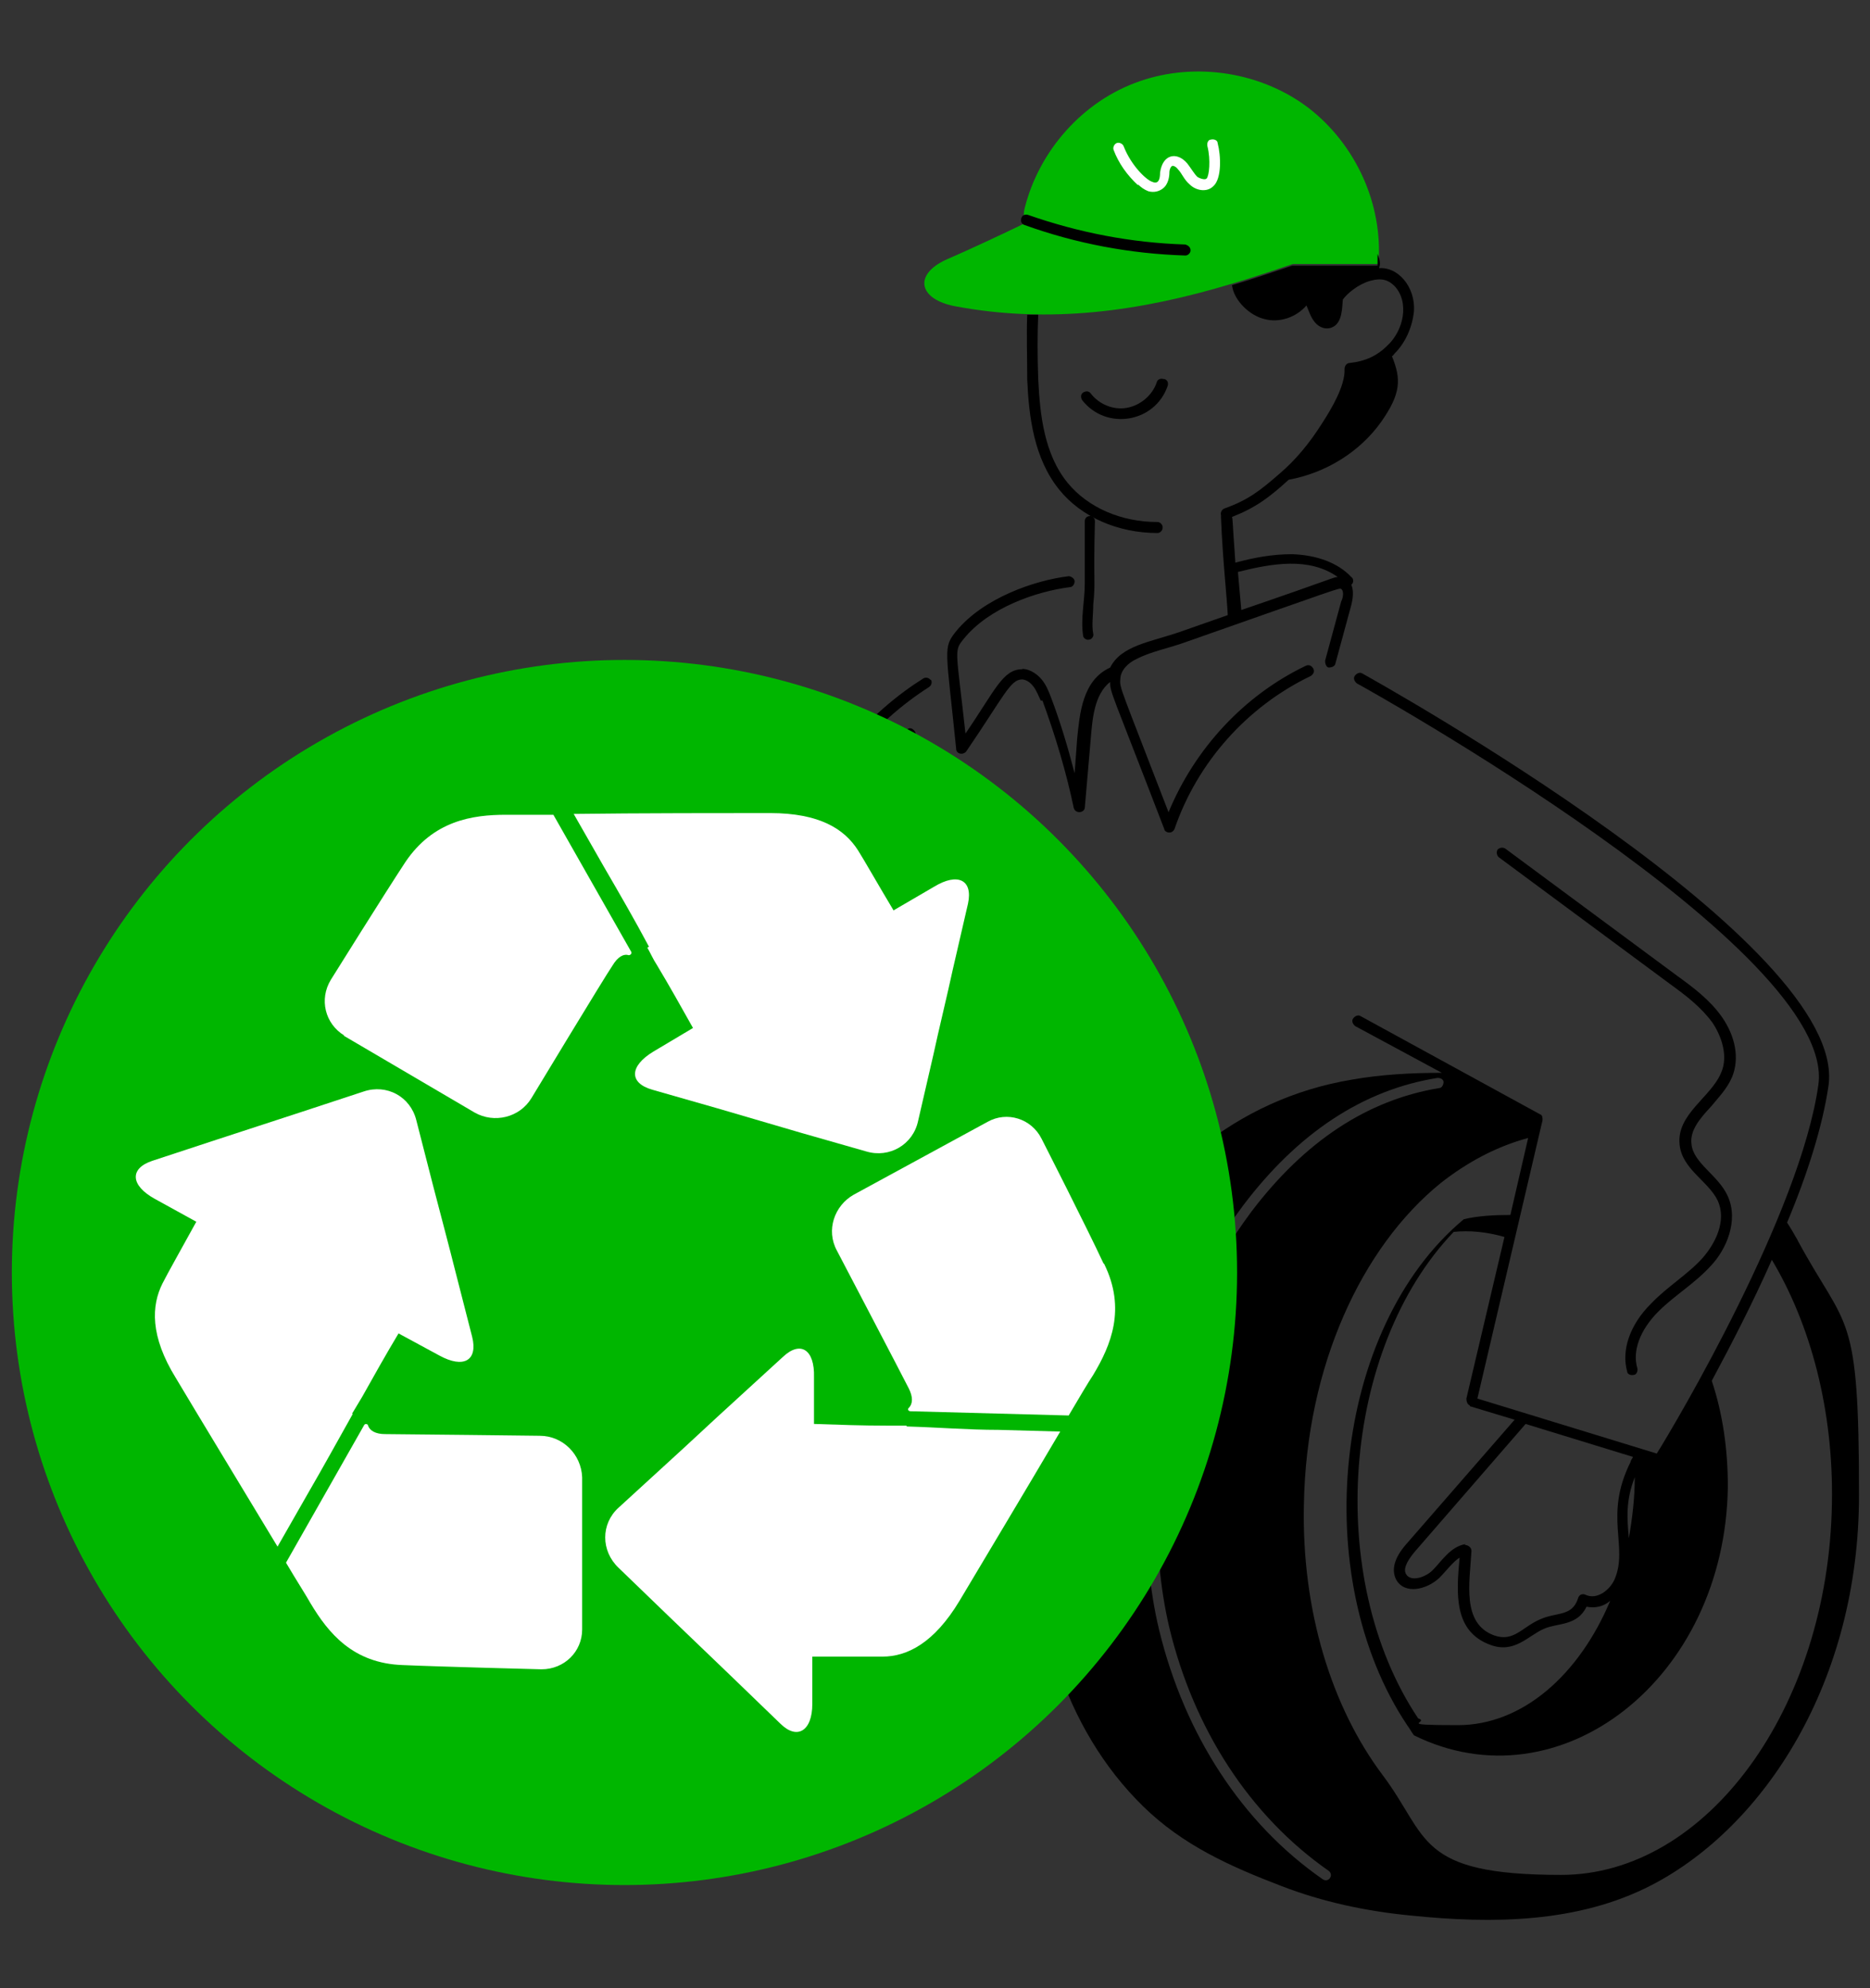
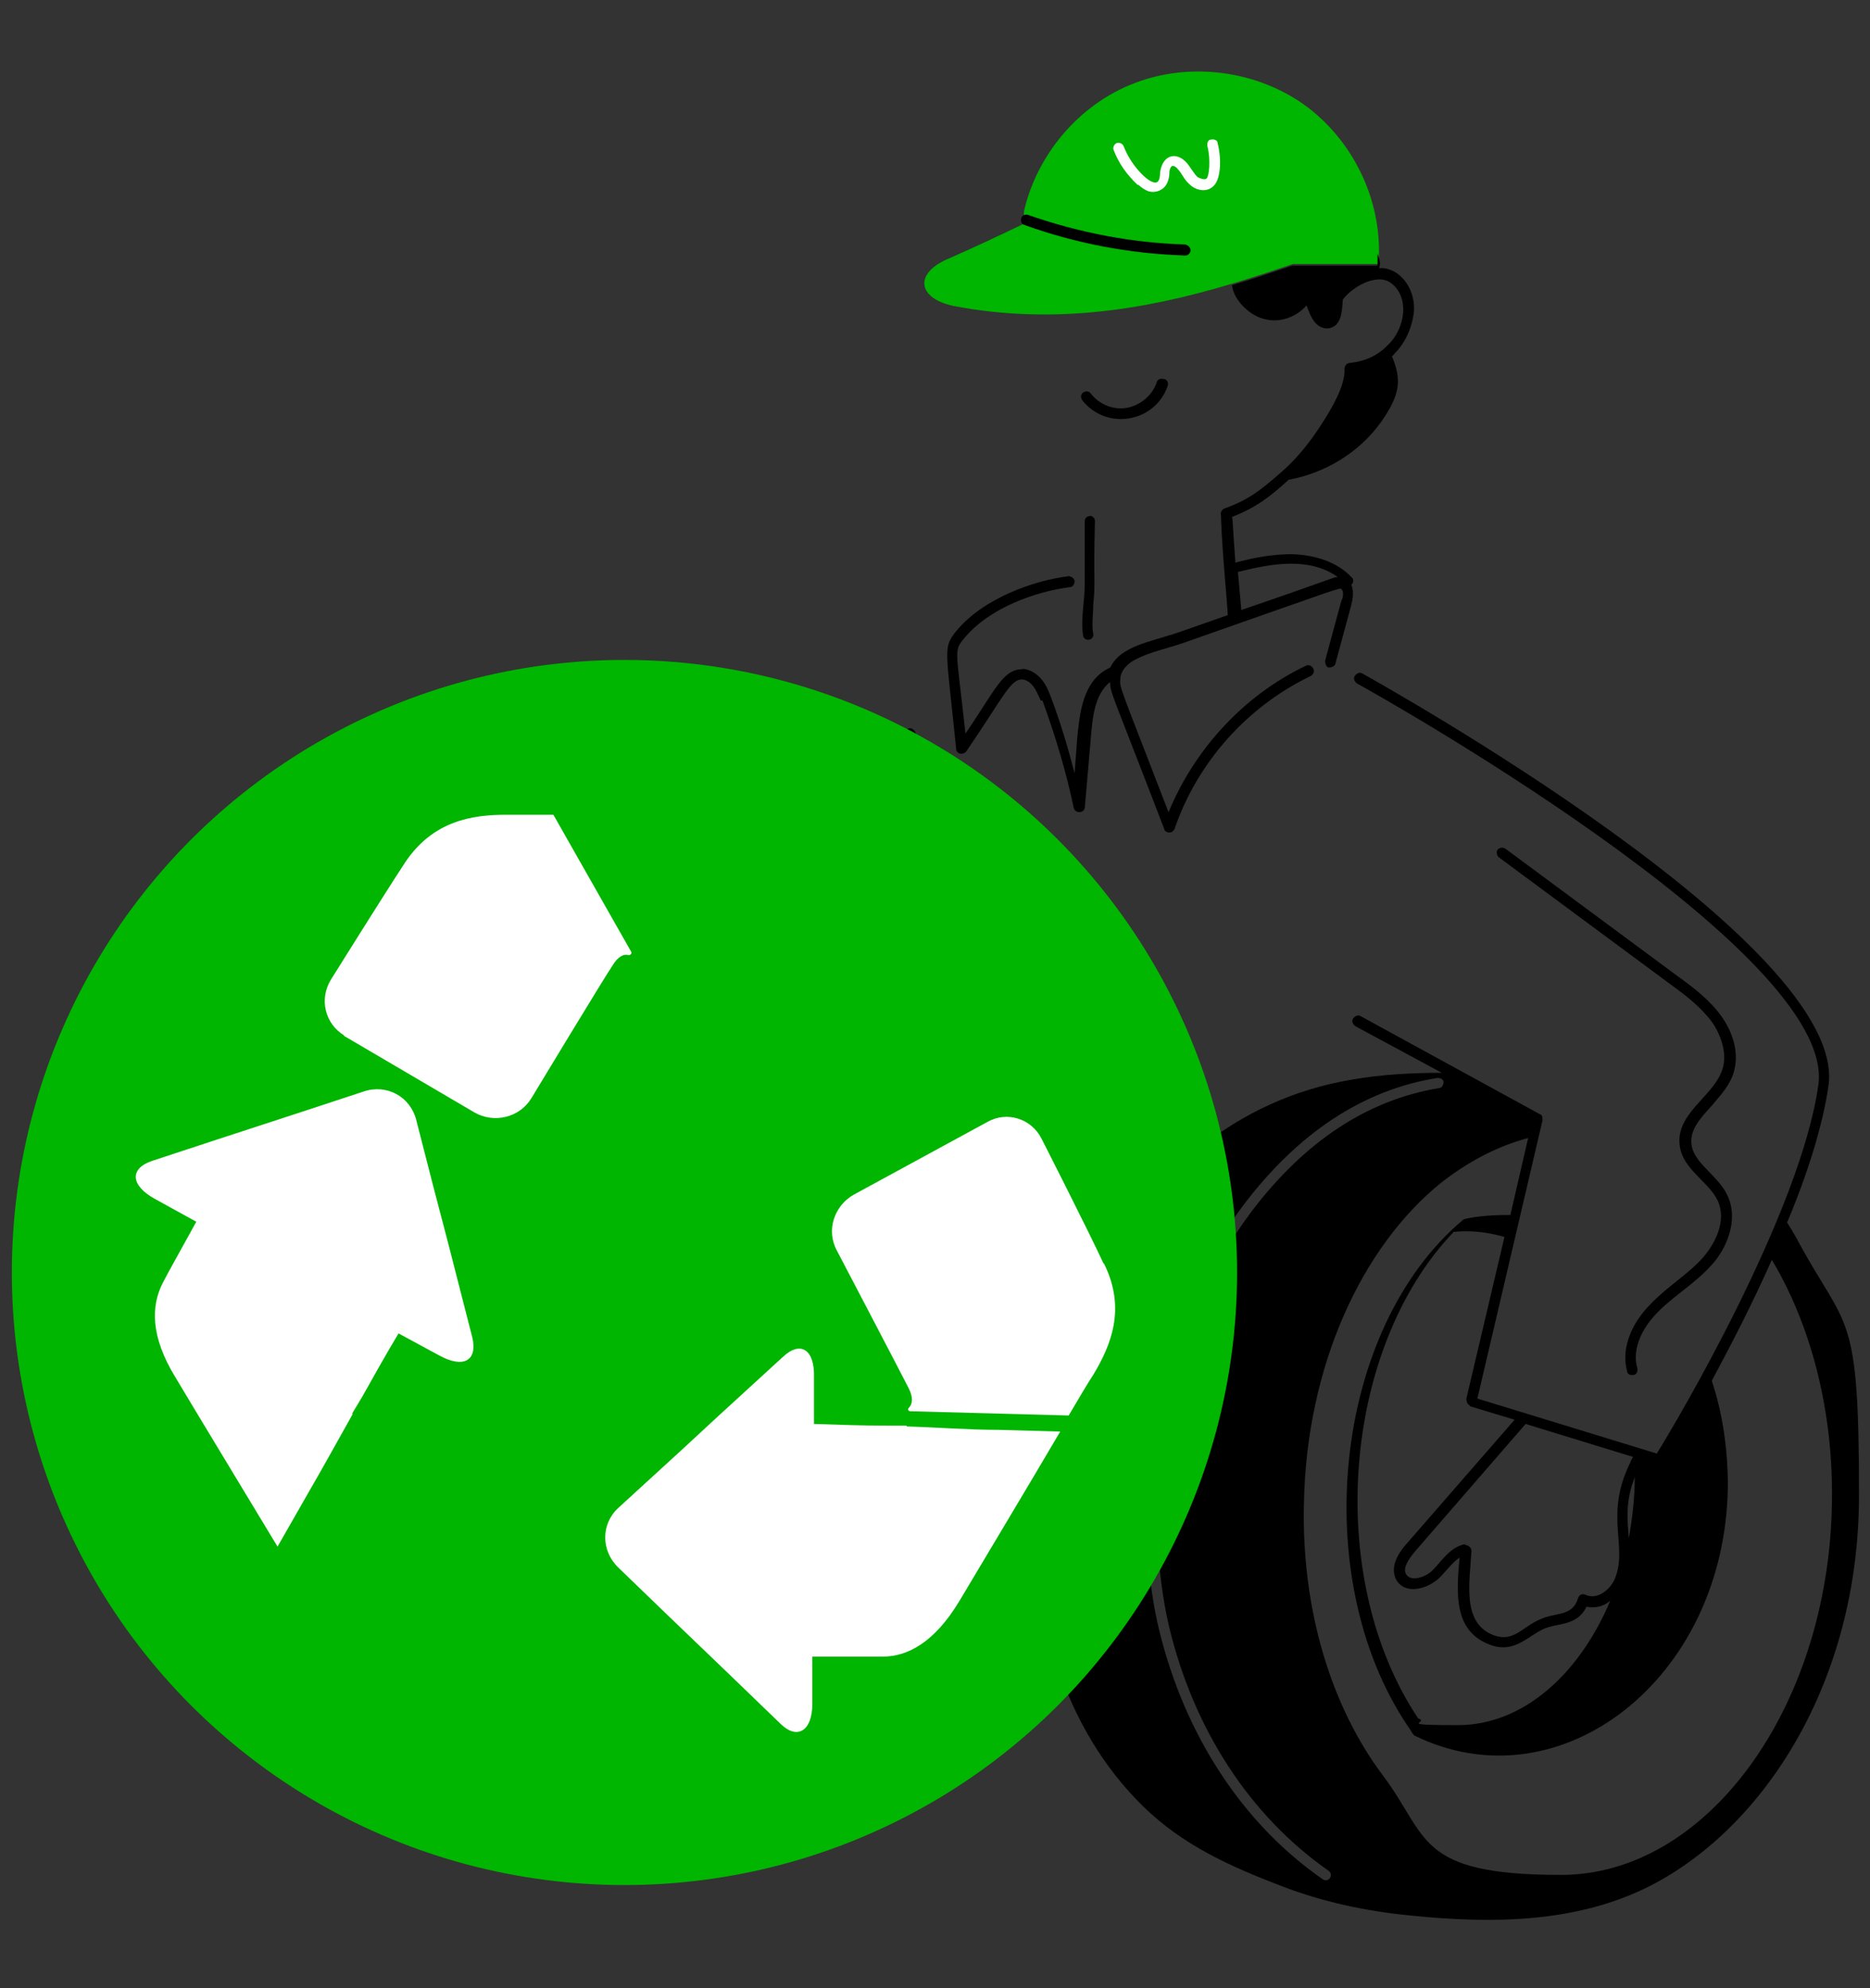
<svg xmlns="http://www.w3.org/2000/svg" id="Livello_1" version="1.1" viewBox="0 0 221 235">
  <rect x="0" y="0" width="221" height="235" fill="#333333" stroke="none" />
  <defs>
    <style>
      .st0 {
        fill: #00b600;
      }

      .st1 {
        fill: #fff;
      }
    </style>
  </defs>
  <path d="M-85.2,600.4c-4.7,3.3-11.1,5.4-19.6,6.4-1,.1-2.1.2-2.9-.2-.7-.3-1.3-1.2-1-1.9.2-.3,0-.8-.3-.9-1.3-.6-1.8,2.8.7,4,1.2.5,2.4.5,3.7.3,8.7-1,15.3-3.2,20.2-6.7.3-.2.4-.6.2-1-.2-.3-.6-.4-1-.2Z" />
  <path d="M-113.2,497.2c.6.8.8,1.9.4,2.8-.4.9-1.3,1.6-2.3,1.7-.4,0-.6.4-.6.7,0,1.2.4,2.4.5,3.5.6,9.4,9.6,14.7,13.2,22.5,2.5,5.3-.5,5.7,2.3,8.9,2.2,2.5-.3,5.5-2,8.1-6.1,8.7,3.5,9.9,4.2,14.1.3,1.6-.8,3.1-1.4,3.9-1,1.2-2.3,2.2-3.4,3.6-1.3,1.7-1.8,3.6-1.3,5.1.5,1.6,1.8,2.6,2.6,3.9,1.6,2.3,1,5.8-1.1,7.6-.3.2-.3.7,0,1,.2.3.7.3,1,0,2.7-2.2,3.3-6.5,1.4-9.4-.8-1.2-2.1-2.2-2.5-3.5-.5-1.6.6-3.3,1.1-3.9.9-1.2,2.3-2.3,3.3-3.5,1.4-1.6,2-3.4,1.7-5-.9-5.3-9.9-5.3-4.4-13,2.3-3.2,4.6-6.7,1.9-9.8-.8-.9-1-1.6-.9-2.5,1.1-8.7-10.5-15.8-13.5-24.4-.8-2.2-.6-3.1-1-5.5,0-.3-.1-.7-.2-1,2.9-.8,3.9-4.3,2.1-6.6-.2-.3-.7-.4-1-.1-.3.2-.4.7-.1,1Z" />
  <path d="M4.4,512.4c.5,0,.9,0,1,0,2.6-.4,4.7-3.4,4.7-7.1s-4-8.8-7.5-6.4c-.7-.4-1.6,0-2,.2-1,.4-1.8,1.1-2.4,2.1,0-.8,0-1.6-.4-2.3-1.7-4-6.7-4.6-9.8-6.1-.3-.2-.8,0-.9.3-.2.3,0,.8.3.9,3.1,1.5,7.7,2.1,9.1,5.4.6,1.4.3,3.4-1.1,4.1-1,.5-2.2.4-4-.4-1.9-.8-3.6-1.9-5.3-3.2-.3-.2-.7-.2-1,.1-.2.3-.2.7.1,1,2.1,1.7,6.2,4.2,8.9,4.2s2.1-.4,2.8-1.1c-1.2,5.8,2.9,9.9,6.4,8.9.6-.1.9-.3,1.1-.6ZM6.5,499.4c4.4,2.8,3.2,11.7-1.6,12.3h0c-.2-.1-.3-.2-.5-.4-.2-.3-.4-.5-.7-.7-3.1-3.8-1.4-10.7,2.7-11.3ZM-1.9,506c0-2.2,1-4.7,3-5.6-2.5,3.5-1.7,9.2,1.5,11.3-2,.3-4.5-1.9-4.5-5.8Z" />
  <path d="M-10.2,535.2c10.6,5.2,23.6,2.1,31.8-9.4,0,0,0,0-.1,0-.2,0-.4-.1-.6-.3-3.4-5.2-5.3-8.2-6-9.3-1,2.9-2.3,5.6-3.8,8-1.5-2-3.6-5.4-3.4-7.9.1-1.3,1-2.9,2.4-3.2.9-.2,2,.1,3,.9.4.3.8.8,1.2,1.3.2.3.7.4,1,.1.3-.2.4-.7.1-1-.5-.6-.9-1.1-1.4-1.5-1.3-1.1-2.8-1.5-4.1-1.2-2.1.5-3.3,2.6-3.5,4.5-.2,2,.7,3.9,1.4,5.3.7,1.3,1.5,2.5,2.4,3.7.2.3.7.4,1,.1.5-.4.1-1.1.1-1,1.3,1.7,2.8,3.2,4.5,4.5.5.4.2,1.2-.4,1.2s-.3,0-.4-.1c-1.7-1.3-3.2-2.8-4.5-4.5-5.9,8.1-13.6,10.1-19.9,7.9-11.5-17.1-9.4-45.3,4.4-59.6,6-.6,11.2,2.2,15,6.9l.2-2.8c0-.4.4-.7.7-.6.4,0,.7.3.6.7,0,.2,0-1-.2,3.9,0-.4-.3-.7-.6-.7-.4,0-.7.3-.7.6-.6,9.5-.5,10.8-1.5,12.2-.6,1-2,1.7-3.1,1.2-.8-.4-1.1-1.4-1.4-2.5-1.4-5-1.9-10.2-1.6-15.3,0-.4-.3-.7-.6-.7-.4,0-.7.3-.7.6,0,.5,0,1.1,0,1.6,0,0,0,0,0,0,0,.6-.6,1.5-.7,2.1-1.6,5.9.7,12.3,3.4,14.4,1.6,2.3,4.7,1.6,6-.5,1.2-1.8,1.1-3.4,1.6-12.5,2.2,3.2,3.9,7.2,4.9,11.6-.2,0-1.7.6-3.2,2.1-.8.8-1.6,1.6-1.8,2.7-2,3.9,1.3,8.5,5.8,7.6.4,0,.6-.4.5-.8,0-.4-.4-.6-.8-.5-3,.6-5.6-2.3-4.5-5.1.5-1.4,1.8-2.5,3.9-3.4l.4-.2c.5-.2.6-.9,0-1.2,0-.1,0-.2,0-.2,2.5-.9,5.1-1.4,7.6-1.8.4,0,.7.2.8.6s-.2.7-.6.8c-2.6.4-5.3.9-7.7,1.9.5,3.2.7,6.7.5,8.6,1.2-.4,1.6-.7,9.5-5.6.3-.2.8-.1.9.2.2.3.1.8-.2,1-7.8,4.8-8.6,5.5-10.3,5.8-.2,2.9-.7,5.7-1.4,8.3.6.8.5.8,6.7,10.2,0,0,0,.1,0,.2,3.7-5.6,6-12.6,6.1-20.3.3-21.6-16.1-36.4-32.4-32.7-16,13.2-19.6,44.5-6.1,63.2Z" />
-   <path d="M-3.8,529.1c-.2.3,0,.7.2.9.3.2.7,0,.9-.2,5.3-8.9,6-9.8,6.3-11.7.2-1.5-.3-3.6-2-4.4-1-.5-2.3-.5-3.5,0-1.1.5-2,1.3-2.6,2-2.6,2.7-4.4,6-5.3,9.6,0,.4.1.7.5.8.4,0,.7-.1.8-.5,1.4-5.6,5.2-9.9,7.1-10.7.8-.4,1.7-.4,2.4,0,1.1.6,1.4,2,1.3,3.1-.2,1.7-.9,2.6-6.1,11.2Z" />
  <path d="M41.2,412.4c-10.1-10.2-26.5-15.5-40.7-13.6-35.3-3.2-45.8,5.8-46.3,6.2-.3.3-.3.8,0,1.1l7.7,6h-35.7c-1.8,0-3.3,1.2-3.8,2.9l-7.7,29.9c-.6,2.4,1.1,4.7,3.6,4.9l15.8,1-3.4,15.5c-.4,0-.8,0-1.1,0v-.2s-17.9-5.9-17.9-5.9l-5.8-26.8c-.3-3.5-2.1-6.9-5.2-8.3-2.6-1.2-5.5-.8-8.3-.4-.6,0-1.2.2-1.7.2.2-2.7.2-3.6-2.1-4-2.9-.5-5.9-.7-8.8-.8-4.1,0-2.9,2.9-3.1,5-3.3-.5-6.6-.8-9.8,0-7,2-7.8,9-8.5,15.3-.7,6.3-1.9,12.5-3.6,18.6-1.5,5.4-3.2,11.1-6.6,15.5-1.1,1.5-2.5,2.9-3,4.6-.5,1.8,0,4.1,1.8,4.7.4.1.8.3,1.2.4-.4,1-.7,2-1,2.8-4.2,12.3-.2,20.5,1.4,28.6,1.8,9.1,3.5,14.6,4.9,19.6,1.2,4.2.4,5-1,6.8-.8,1-.7.9-1.7,2.3-1.1,1.6-2.3,3.3-3.1,5.1-.9,2-.5,3.6-2.3,4.9-1.2.8-2.7,1.6-3.6,2.9-2.4,3.6,1,8.6-.9,11.7-.5.8-1.3,1.4-2.2,2-2.8,2-3.7,3.1-3.5,8.1,0,1.5,0,3.4-.8,4.8-.7,1.1-2.9,1.5-2.2,3.9.5,2.1,3.2,3.5,5,4.4-.9,1.5-1,2.5-1.3,4-1,.2-1.9.9-2.5,1.7-.1.2-.4.6-.5,1.1-1.8,1.8-.7,4.1.9,5.9,1,1.1,2,2.2,2.9,3.5,1.1,1.6,1.9,3.4,3.2,4.8,3.1,3.5,8.4,5.3,13,4.9.5,0,.9-.1,1-.6,1.2-.2,1.6-1.3,1.7-2.6,0-2.2-1-4.4-2.9-5.9-2.9-2.3-2.9-3.2-2.6-7.6,0-1.1.1-2.3-.6-3.3,0-.2,0,.4.8-3,2.4-.1,5.1-.6,7-2.2,2.7-2.3,2.4-5.5,3-8.4,1.5-8.4,7-14.8,11.2-22.9,2.7-5.1,5.8-10.9,6.7-16.6,1.1-6.6,1.1-13.4.1-20.1l9.5,16c-3.1,8.5-4.7,18.3-5.2,30.6-.4,10.2,1.3,12.2.2,15.3-.6,1.7-.9,3.2.4,4.9,1.5,2,4.3,2.9,6.8,3.3-.2.6-.2,1.1-.2,1.6,0,1.3.3,2.3.8,3.3.5.9.5,1,.2,1.5-.2.4-.5,1.2.4,2,1.2,1,3.5,1.2,5,1.2,3.9,0,7-1.2,17.9-4.6.9-.3,1.9-.6,2.4-1.5,1.8-2.9-3.2-7.7-8.2-5.7.2-1.4,0-1.2,1.3-1.3,1.1,0,2.1-.6,2.8-1.5.2-.3.2-.7-.1-1-.3-.2-.7-.2-1,.1-.5.7-1.2,1-2.1,1-.5,0-1.1,0-1.6.5-.8.7-.6,1.7-.7,2.3-.2.7-1.1.8-1.5.3,0,0,0,0-.1-.1,3.7-2.6,3.2-6.5,2.5-10.8-1.1-7.2.8-14.6,1.9-21.8,1.2-7.6,4.9-13.9,1.5-28.9-1.7-7.7-4.7-8.2-23-44.5,1.2,0,48.3,2.4,48.4,2.4,0,8.2.9,75.4,1,83.8h0s.2,16.2.2,16.2c0,.4.3.7.7.7h0c.4,0,.7-.3.7-.7l-1.2-100c3-.2,14.2-.9,14.4-.9-2.4,6.5-3.5,13.2-3.7,20.3-.5,13.4,3.4,27.7,13.2,37.3,4.5,4.4,9.7,6.9,15.3,9.2l-2.1,23c0,.4.2.7.6.7.4,0,.7-.3.7-.6l2.1-22.6c5.3,2,10.6,3.2,16.1,3.7,10.2,1,20.6.9,29.5-3.7,16.4-8.5,25.4-28.4,25.4-47.9s-1.5-20.1-7.4-31.1c-1.3-2.4-2.8-4.6-4.4-6.7,2.3-1,3.9-4,3.9-7.6,0-5.3-3.7-9.5-7.5-7.5l-29-1.1c-.4,0-.7.3-.7.7,0,.4.3.7.7.7l27.5,1c-1.6,1.8-2.2,4.5-2,6.9-6.3-4.4-14-7-21.7-7-13.4,0-27.5-1.4-40,9.1-3.5,2.9-6.6,6.2-9.2,9.9-.7-.6-1.9-.3-2.9-.2-.3,0-.6,0-.7,0-2.1.1-4.2.3-6.3.4-4.2.3-8.4.6-12.6.6l-45.4-1.7c0-2.8,1.3-5.6,2.7-8,.8-1.3,1.3-2.6,1.9-4,0,0,0,0,0,0,.5.7,1.1,1.4,1.8,2.3,5.1,5.5,11,8,18.1,9.3,4,.7,8.2.9,12.2.4l.2-.9c.3,0,.6,0,.9,0,0,.3.4.5.7.5h9c.4,0,.8-.4.6-.9,0-.2-.1-.4-.4-.9,0,0,0,0,0,0-1.3-3-4-5.1-7.1-5.7l3.4-15.6,11.4.7-4.1,20.8c.5,0,.9,0,1.4,0l4.1-20.8,2.6.2-4.2,20.8c.5,0,.9,0,1.4,0l4.2-20.7,14.6.9c.4,0,.7,0,1.1-.1,2.5.3,4.4-.2,4.6-.2,1.3-.2,3.5-.6,3.9-2.1,8.7-33.1,8.7-31.3,8.4-32.8,15.4,4.2,22.3,16.6,23.5,32.6,0,.4.3.6.7.6s.7-.3.7-.7c-1.2-17-9-30.1-25.6-34.2,0,0,0,0,0,0-.1-.1-.2-.2-.4-.2-7.5-1.5-14-.6-15.9-.8l-11-8.6h25.4c4,3.8,8,7.2,11.6,10.9.1.1.3.2.5.2,2.6,0,4.6-.6,6.8-.6,7.6.2,16.8,2.6,23.4,6.9,4.4,2.9,7.7,7.4,9.6,13,1.6,5,2.3,10.2,2.3,12.8,0,2.9.4,3.6,2.9,4.9.9.5,1.6.8,2.2,1.7,1,1.4,1.3,3.2,1,4.9,0,.2,0,.4.1.6.3.4.7.2,2.3.2.7,0,2.2.3,2.9-.1.5-.3.7-1,.9-1.6.4-1.1,2.9-6.3,3.6-14.4,1.1-12.8-3-25.3-11-33.4ZM35.9,455.8c2.3,0,4.2,3,4.2,6.6s-1.5,5.9-3.4,6.5c-1.4-1.7-3-3.2-4.8-4.6-.8-4.1,1.1-8.5,4-8.5ZM9.6,461.3c17.9,0,32,20.4,31.6,45.5-.4,25.2-15.3,45.5-33.2,45.5s-16.2-4.6-21.9-12.3c-6.2-8.3-9.9-20.1-9.7-33.3.4-24.4,14.8-45.5,33.2-45.5ZM-25.9,472.5c6.7-8.9,14.7-14.2,23.9-15.7.4,0,.7.2.8.6,0,.4-.2.7-.6.8-8.8,1.4-16.5,6.5-23,15.1-11.3,14.9-13.8,35.1-10.1,51,3,12.5,9.9,23,19.5,29.7.5.4.3,1.2-.4,1.2s-.3,0-.4-.1c-9.8-6.9-16.9-17.7-20-30.5-3.8-16-1.4-36.6,10.3-52.1ZM-144.9,468.2c11-6,20.8-13.8,29.2-23,.3-.3.7-.3,1,0,.3.3.3.7,0,1-8.5,9.4-18.5,17.2-29.5,23.3-.4.2-.8,0-.9-.3-.2-.3,0-.8.3-.9ZM-139,475.1c-.1,0-.2.1-.4.1-.2,0-.5-.1-.6-.3-.2-.3-.1-.8.2-.9,5.8-3.6,11.3-7.6,16.5-12,.3-.2.7-.2,1,0,.2.3.2.7,0,1-5.2,4.4-10.8,8.5-16.7,12.2ZM-161.1,607.2c-.1.1-.3.2-.5.2-.6,0-.9-.8-.5-1.2.9-.9,1.9-1.6,3-2.1.3-.2.8,0,.9.3.2.3,0,.8-.3.9-1,.5-1.9,1.1-2.6,1.8ZM-159.2,611.3c-.2-.3-.2-.7.1-1l2.7-2.1c.3-.2.7-.2,1,.1.2.3.2.7-.1,1l-2.7,2.1c-.3.2-.7.2-1-.1ZM-152.9,613.4l-1.8,1.3c-.3.2-.8.1-1-.2-.2-.3-.1-.7.2-1l1.8-1.2c.2-.2.5-.1.8,0,0,0,.2.2.3.3.1.3,0,.6-.2.8ZM-148.2,609.9c1.6,1.2,2.5,3,2.4,4.8h0c0,.7-.2,1.2-.4,1.3-1.2.3-4.8-3.2-5.7-4.7-1.7-2.6-2.9-5.6-5.1-7.8-1.4-1.9-3-3.7-5.1-4.9-.9-.5-1.9-.9-2.9-.9.4-.3.9-.6,1.4-.6.5,0,.6-.2.9-2.1.1-.7.3-1.5,1-2.5,1.7.8,3.7,1.5,5.5,1.9.2,2.6,2.3,4.3,4.4,4.3.6.6.4,1.9.4,3.2,0,1.5-.3,3.1.3,4.7.6,1.4,1.8,2.4,2.8,3.3ZM-151.8,597.3c-1.3,0-2.7-1.1-2.9-2.7,1.2.2,2.3.3,3.5.3l-.6,2.4ZM-85.3,595.4c.5.6.8,1.6.5,2.2-.7.7.2.3-10,3.6-3.6,1.1-7.6,2.4-11.5,1.7-1.5-.3-1.8-.8-1.8-.8,0,0,0-.2,0-.3.6-1.3.2-1.8-.5-3-.6-1.2-.4-2.3-.5-2.4,0-.5,0-.9.2-1.2,3.7.5,8.9.3,12.3-1.2h0c.6.4,1.6,1,2.7.9,1,0,1.7-.6,2.4-.9,2.1-.9,4.8-.3,6.2,1.5ZM-90.3,531.7c3.3,14.7-.3,20.6-1.5,28.4-1.1,7.2-3.1,14.7-1.9,22.2v.5c.7,4.3,1,7.7-3.1,9.6-4.8,2.4-16.2,2-19.1-1.8-.9-1.1-.7-2-.2-3.6,1.2-3.5-.5-5.4-.1-15.7.4-12.3,2.1-22,5.2-30.5.2-.6,1,1.3-18.9-32.3-.1-.2-.4-.3-.6-.3-.5,0-.9.6-.6,1l1,1.7s0,0-.1,0c-.4,0-.6.4-.5.8,3,14.7,3,15.6,3.2,21.6,0,2.1.1,4.2.4,6.3.9,8.4-4.9,16-9.4,22.9-5.1,7.6-8.8,16.5-10.8,25.5,0,.4.2.7.5.8.4,0,.7-.2.8-.5,2.3-10.8,6.5-19,11.8-26.8,4.4-6.5,9.3-13.8,8.5-22-.2-2.1-.3-4.2-.4-6.2-.2-7.2-.6-9-3-20.9l5.3,9c1.5,7.6,1.7,15.4.5,23.1-.9,5.6-3.9,11.1-6.6,16.2-2.8,5.5-6.5,10.5-9.1,16.2-3.7,8.2-1.5,12-4.7,14.7-2.6,2.2-8.2,2.1-11.6,1.5-3.9-.8-6.6-2.4-6.9-2.5-1.5-.8-4-2.1-4.4-3.6-.2-.8,0-1,.8-1.6.4-.3.9-.7,1.3-1.3,1.1-1.7,1.1-3.7,1.1-5.6,0-4.5.6-5.2,3-6.9.9-.7,1.9-1.3,2.5-2.4,2.3-3.7-1.2-8.7.9-11.7.7-1.1,2-1.7,3.2-2.6,2.3-1.6,1.9-3.5,2.8-5.4.8-1.7,1.9-3.3,3-4.9,1-1.4.8-1.2,1.6-2.2,3.1-3.7,2-5-.3-13.6-2.8-10.2-2.6-11.7-4.6-19.2-2.4-9.1-2.9-14.1,0-23.2.2-.7.5-1.5.8-2.2,3.5.7,4.8.3,23.3-1.4,3.7-.3,7.2-.6,10.7-1.4,1,1,1.6,2.5,2.3,3.9.2.4.5,1.1.5,1,0,0,.3.7.3.6,18.5,36.8,21.4,37.2,23.1,44.6ZM-44.1,476.4c.6,0,2.4-.4,2.7-.2,0,0,0,0,0,.1-2.5,3.6-4.3,7-5.8,10.6-22.4,1.6,4.7-.3-15.6,1.1-68.8-3.3-44.5-2.2-49.9-2.4-.7-1.6-1.3-3.1-2.3-4.4.9-.3,1.9-.5,2.8-.9,1.4-.5,3-1,3.6-2.6.2-.6.2-1.3,0-2l45.3,1.7c6.3,0,12.7-.7,19-1ZM-104.4,462c-.4.2-.8,0-.9-.3l-4.3-7.6c-.2-.3,0-.8.3-.9.3-.2.8,0,.9.3l4.3,7.6c.2.3,0,.7-.3.9ZM-70.6,467.5c3.2-.3,6.7,1.2,8.5,5-7.2-.4-5.7-.3-8.9-.5,0,0,.4-4.8.3-4.5ZM-33.1,451.3l-48.4-3c-1.6,0-2.7-1.6-2.3-3.2l7.7-29.9c.3-1.1,1.3-1.9,2.5-1.9h37c1.4,1.3,2.2,2.3,3.9,2.7.2.1.4.5.8.4,1.9-.3,6.3-.5,9.9-.2,0,.1,0-.2-8.4,33.1-.3,1.1-1.3,2-2.6,1.9ZM-16.5,418.6l-8.4,31.4c-.2.8-4.1,1.3-5,1.3.4-.4.7-1.1.8-1.6,8.5-33.4,8.4-32.6,8.5-33.3,1.3.2,2.6.4,4,.7.2.5.3.9.2,1.4ZM-4.7,399.7c-4.4,1.1-8.8,2.8-13.1,5.1h-25.2c4-2.2,15-6.5,38.3-5.1ZM47.5,459.2c-.1.2-.4,1.2-.5,1.3-.2.1-1.1,0-1.5,0-.9,0-.6,0-1.8,0,.1-1.8-.3-3.6-1.3-5.1-.8-1.2-1.8-1.7-2.7-2.2-2-1.1-2.2-1.3-2.1-3.6,0-2.8-.6-8.1-2.3-13.3-1.9-5.9-5.4-10.6-10.1-13.7-6.7-4.5-16.2-7-24.1-7.2-2.3,0-4.3.5-6.5.6-3.5-3.6-7.3-6.9-10.9-10.3,9.1-4.8,18.8-6.7,27.9-5.6,11.4,1.4,21.7,6.1,28.8,13.3,10.3,10.4,14.3,29.2,7.3,45.9Z" />
-   <path d="M38.6,464.6c1.1-1.6,0-3.8-1.6-3.8h0c-1.4,0-2,1.7-1,1.9.4,0,.7-.1.8-.5,0-.2.4,0,.6.2.3.4.4,1,0,1.4-.3.4-.9.6-1.3.4-1.4-.6-1.9-4.2.4-6,.3-.2.4-.7.1-1-.2-.3-.7-.4-1-.1-1.8,1.4-2.6,4.1-1.9,6.3.9,2.8,3.6,2.8,4.7,1.2Z" />
+   <path d="M38.6,464.6c1.1-1.6,0-3.8-1.6-3.8c-1.4,0-2,1.7-1,1.9.4,0,.7-.1.8-.5,0-.2.4,0,.6.2.3.4.4,1,0,1.4-.3.4-.9.6-1.3.4-1.4-.6-1.9-4.2.4-6,.3-.2.4-.7.1-1-.2-.3-.7-.4-1-.1-1.8,1.4-2.6,4.1-1.9,6.3.9,2.8,3.6,2.8,4.7,1.2Z" />
  <path d="M-119.7,415.9c-.2.8-.6,2.2-.7,2.5-.1.4,0,.8.4.9.4.1.8,0,.9-.4.2-.5.7-2.3.9-3.3,1.7-.8,2.1-2.7,1.8-4.6-.3-2.1,0-1.2-1-5,.6.6,1.3,1.1,1.9,1.5.1,0,.2.1.4.1.7,0,.9-.9.4-1.3-.8-.5-1.7-1.1-2.2-1.9-.4-.7-.5-1.8.2-2.3,1.3-.3,2.5,1.6,2.8,2.8.1.6.8.7,1.2.3.7-.4,1.7-.6,2.7-2.1.8-1.2.9-2.3.9-2.3,0-.6,0-.6.4-.8,1.1-.9,2.8-.1,4.6-.6,0,1.1,0,2.2-.1,3.2-.2,2.1-.7,4.2-1.5,6.9-.8,0-1-.7-1.2-1.5-.1-.4-.5-.6-.8-.5-.4.1-.6.5-.5.8.3,1.2.8,2.2,2.1,2.5-.6,1.8-1.5,3.6-3.1,4.7-1.4,1-3.4,1.2-5.4.6-.4-.1-.7,0-.9.5-.1.4,0,.7.5.9,1.2.4,2.3.4,3.3.3l-.5,1.7c-.1.4,0,.7.5.9.4.1.7,0,.9-.5.6-2.1.7-2.1.6-2.4,3.1-1,4.5-3.6,5.6-6.7,1.1-3.2,1.7-5.6,1.9-8.1.1-1.2.2-2.5.1-3.9,4.5-2.5,6.5-11.3,1.4-14.9-2.3-1.6-5.5-1.3-7.2.6-1.2,1.3-1.5,3-4,2.3-.8-.2-1.7-.7-2.5-1-4.6-1.5-11,1.6-11,6.7,0,1.3.3,2.3.4,3.4,0,1.9-1.9,2.9-3.1,4.6-1.8,2.5-1.8,6.2-.2,9.1,2.1,3.7,6.9,6.1,9.4,6.1ZM-127.8,401.4c1.1-1.6,3.4-2.9,3.4-5.4,0-1.2-.4-2.3-.4-3.4,0-4.2,5.5-6.7,9.2-5.5,1.4.5,3.8,2,5.8.8,1.1-.6,1.5-1.7,2.2-2.4,1.2-1.4,3.7-1.5,5.4-.4,1.6,1.1,2.5,3.2,2.4,5.5h0c-.1,3.3-2.2,7.5-5.6,7.6-1.3,0-3-.3-4.3.8-1.3,1.1-.5,1.9-1.5,3.5-.6.9-1.2,1.1-1.7,1.3-.6-1.6-1.2-2.9-2.6-3.2-.7-.2-1.3,0-1.9.3-1.2.5-1.7,1.8-1.7,3.1,0,1.2.4,2.4.7,3.6.3,1.1.4,2.3.6,3.6.2,1.4,0,2.4-.7,2.9-.3.3-.5.2-.7.3-1.8.4-6.7-1.6-8.8-5.3-1.4-2.5-1.4-5.6.1-7.7Z" />
  <g>
    <g id="_x31_7">
      <path class="st0" d="M162.9,31.2c-3.9,0-7.6,0-10.1,0-2.4.8-4.7,1.6-7.1,2.3-10.9,3.3-21.6,4.8-32.8,2.7-4.3-.8-5-3.7-1.1-5.5,3.2-1.4,6.4-2.9,9.5-4.4-.3-.4-.4-.9-.2-1.7,1.7-6.8,6.9-12.7,13.6-15,6.6-2.3,14.4-1.1,20,3.2,5.4,4.2,8.8,11.2,8.2,18.5Z" />
      <g>
        <path d="M123.2,82.8c1.5,4.1,2.8,8.4,3.7,12.7.2.7,1.2.6,1.3,0l.7-8.1c.2-2.4.4-5.3,2.3-6.8,0,1.3.1,1,6.4,17.4,0,.2.3.4.6.4h0c.3,0,.5-.2.6-.4,2.7-7.9,8.6-14.5,16.1-18.1.3-.2.5-.5.3-.9-.2-.3-.5-.5-.9-.3-7.3,3.5-13.1,9.8-16.2,17.3-5.7-14.8-5.8-14.7-5.7-15.7,0-1.1,1-2,1.9-2.4,1.7-.9,3.9-1.3,5.8-2,18.5-6.5,18.1-6.4,18.4-6.3.3.2.3.9,0,1.5l-1.9,7c0,.3.1.7.4.8.3,0,.7-.1.8-.4l1.9-7c.3-1.2.2-1.9,0-2.4,0,0,0,0,0,0,.3-.2.3-.7,0-.9-1.6-1.7-4.1-2.6-7-2.7-2.3,0-4.5.4-6.7,1-.4-5.6-.3-5-.4-5.4,2.8-1.1,4.4-2.3,6.7-4.4,4.4-.8,8.4-3.3,10.9-6.8,2.4-3.4,2.4-5.1,1.3-7.8.1,0,.2-.2.3-.3,1.3-1.3,2.1-3.1,2.3-5,.2-3-2-5.3-4.1-5.1,0,0,0,0,0-.1.2-.5,0-1.1-.2-1.6,0,.5,0,.9,0,1.4-3.9,0-7.6,0-10.1,0-2.4.8-4.7,1.6-7.1,2.3.2,1.8,2.1,3.6,3.8,4,1.8.5,3.8-.2,5-1.6.3.7.5,1.4,1,2,.5.6,1.3.9,2,.6,1.3-.5,1.2-2.5,1.3-3.3.5-.7,1.8-1.8,3.2-2.2,1.4-.4,2.2-.1,2.9.6,1.8,1.9,1.1,5.3-.9,7.1-1.1,1.1-2.5,1.8-4.4,2-.3,0-.6.3-.6.7.1,2-1.6,4.8-2.7,6.5-1.4,2.2-3,4.2-5,5.9-2.3,2-3.7,3.1-6.5,4.1-.3.1-.5.5-.4.8,0,0,0,0,0,0,0,0,0,.2,0,.3.2,5,.7,9.4.8,11.5l-5.7,2c-3.5,1.2-6.9,1.6-8.2,4.2,0,0,0,0,0,0-3.3,1.5-3.6,5.5-3.9,8.4l-.3,4.1c-.8-3.1-1.7-6.1-2.8-9-.3-.8-.6-1.5-1.1-2.1-1.1-1.3-2.4-1.3-2.3-1.2-2.3,0-3.2,2.5-6.7,7.6-1.1-10.1-1.4-9.7-.2-11.2,3-3.7,8.6-5.6,12.5-6.1.4,0,.6-.4.6-.7,0-.3-.4-.6-.7-.6-4.1.5-10.1,2.6-13.3,6.5-1.6,2-1.2,2,0,13.9,0,.6.8.8,1.2.3,4.5-6.6,5.2-8.5,6.6-8.5,0,0,.7,0,1.3.8.4.5.6,1.1.9,1.7ZM146.3,67.6c4-1,8.4-1.8,11.8.6-.5,0,0,0-11.4,3.9,0-.1-.4-4.4-.4-4.5Z" />
        <path d="M103.3,167.6c.1.1.3.2.4.2s.4,0,.5-.2c.2-.3.2-.7,0-.9-4.9-4.4-5.5-13.2-3.5-19.7,1.7-5.3,4.4-10.4,5.2-16,1.1-7.7-1.5-15.4-2.8-23-.9-5.4-1.4-15.4,4.9-20.8.3-.2.3-.6,0-.9s-.6-.3-.9,0c-6.8,5.9-6.3,16.3-5.3,22,1.2,7.5,3.8,15.1,2.8,22.6-.8,5.4-3.5,10.5-5.2,15.8-2.1,6.6-1.7,16,3.9,21Z" />
        <path d="M212.4,146.5c-.4-.7-.8-1.4-1.2-2,2.4-5.7,4.2-11.4,4.9-16.2,2.3-16.7-52.8-47.4-55.1-48.7-.3-.2-.7,0-.9.3-.2.3,0,.7.3.9.6.3,56.7,31.5,54.5,47.4-2.1,15.1-16.9,40.1-19.1,43.6l-21.2-6.5,7.7-32.9c0-.3,0-.6-.3-.7l-21.2-11.6c-.3-.2-.7,0-.9.3-.2.3,0,.7.3.9l10.2,5.5c-3.6,0-7.2.2-10.6.8-13.8,2.3-23.9,11.3-30.7,23.4-4.7,8.4-6.5,17.1-6.8,26.5-.5,13,3.3,26.7,12.8,36,4.7,4.6,10.3,7.1,16.3,9.4,4.9,1.9,10.1,3,15.3,3.5,9.7,1,19.8.9,28.5-3.6,13.3-6.9,24.5-24,24.5-46.1s-1.4-19.3-7.2-30ZM192.5,181.8c-.2-2.3-.4-4.4.7-7.2,0,2.5-.3,4.9-.7,7.2ZM173.2,182.5c-1.8.3-2.8,2-3.9,3.1-.8.8-2.5,1.4-3.1.5-.4-.6,0-1.5,1-2.7l13.1-15.1s0,0,0,0l12.7,3.9s0,0,0,0c-.2.3-.3.5-.3.6-3.2,6.4-.2,10-1.9,13.9-.6,1.3-2.1,2.4-3.4,1.8-.4-.2-.8,0-.9.4-.7,2.2-2.5,1.6-4.5,2.5-2.1.9-3.1,2.7-5.4,1.9-3.9-1.4-2.9-6.3-2.7-10,0-.4-.4-.7-.8-.7ZM173.7,166.2l5.3,1.6-12.8,14.7c-1.4,1.6-1.8,3-1.2,4.2,1,1.8,3.6,1.2,5.1-.2.8-.8,1.6-1.9,2.4-2.4-.4,4.3-.7,8.7,3.6,10.3,2.9,1.1,4.5-1.1,6.4-1.9,1.6-.7,3.9-.3,5-2.6,1,.2,2,0,2.8-.7-3.7,8.8-10.4,14.7-18,14.7s-3.2-.3-4.7-.8c-11.1-16.6-9-43.7,4.2-57.5,1.9-.2,3.9,0,6,.6l-4.5,19.1c0,.3.1.7.4.8ZM156.3,222.1c-9.5-6.6-16.3-17.1-19.3-29.4-2.4-9.9-1.4-20.4-.2-27.4,1.4-8,4.8-15.7,10.1-22.8,6.5-8.6,14.2-13.7,23-15.1.4,0,.7.2.7.5,0,.3-.2.7-.5.7-8.5,1.4-15.9,6.3-22.2,14.6-5.2,7-8.6,14.5-9.9,22.3-1.2,6.9-2.1,17.2.2,26.9,2.9,12,9.5,22.2,18.8,28.7.7.5,0,1.5-.7,1ZM216.5,177.7c-.4,24.2-14.8,43.9-32,43.9s-15.6-4.5-21.1-11.8c-6-8-9.6-19.4-9.3-32.1.3-16.2,6.8-30.3,16.2-37.9,3.2-2.5,6.6-4.3,10.3-5.3l-2.1,9.1c-1.9,0-3.8.1-5.5.5-15.5,12.9-18.4,42.3-6.7,59.8.3.4.5.8.8,1.2,17.2,8.5,36.8-6.6,37.1-29.4,0-4.4-.6-8.6-1.9-12.5,2.2-4.1,4.8-9.1,7.1-14.3,4.6,7.7,7.3,17.8,7.1,28.8Z" />
        <path d="M204.7,127.3c.9-2.2.4-4.8-1.2-7.1-1.4-2-3.4-3.5-5.2-4.8l-20.4-15.1c-.3-.2-.7-.1-.9.1-.2.3-.1.7.1.9l20.4,15.1c1.8,1.3,3.6,2.7,4.9,4.5,1,1.5,1.9,3.9,1,5.9-1.2,2.9-5.3,4.9-4.9,8.5.3,2.9,3.4,4.3,4.5,6.6,1.1,2.4-.3,5.1-1.8,6.8-1.7,1.9-4.2,3.4-6.1,5.4-2.5,2.5-3.5,5.5-2.8,8,0,.3.4.5.8.4.3,0,.5-.5.4-.8-.6-2,.3-4.5,2.5-6.7,1.9-1.9,4.3-3.3,6.2-5.4,1.8-1.9,3.3-5.3,2-8.2-1.1-2.5-4.1-3.9-4.3-6.2-.2-1.6,1-3,2.3-4.4.9-1.1,1.9-2.1,2.5-3.5Z" />
        <path d="M121.4,168.6l-18.4.4c-.3,0-.6.3-.6.6-.5,6.5-1.1,13.1-1.7,19.8-.6,6.7-1.2,13.5-1.7,20,0,.4.2.7.6.7,0,0,0,0,0,0,.3,0,.6-.3.6-.6.5-6.5,1.1-13.2,1.7-20,.4-4.6.8-9.2,1.2-13.7h17.4c.4,0,.6-.3.6-.7,0-.4-.3-.6-.6-.6s-17.2,0-17.3,0c.1-1.4.2-2.8.4-4.3l17.8-.4c.4,0,.6-.3.6-.7,0-.4-.3-.6-.7-.6Z" />
        <path d="M129.4,61.6c0-.6-.7-.7-.6-.6-.4,0-.6.3-.6.6v7.4c0,2-.5,4.1-.2,6.1,0,.3.4.6.7.5.3,0,.6-.4.5-.7-.2-1,0-2.2,0-3.4.3-3,0-2.2.2-9.9Z" />
-         <path d="M137.4,62.3c0-.3-.3-.6-.6-.6-4.3,0-8.2-1.7-10.6-4.6-2.8-3.4-3.3-8.1-3.5-12.3-.1-2.8-.1-5.3,0-7.6-.4,0-.9,0-1.3,0-.1,2.3,0,4.9,0,7.7.2,4.4.8,9.3,3.8,13,2.6,3.2,6.9,5.1,11.6,5.1.3,0,.6-.3.6-.6Z" />
        <path d="M137.5,44.8c-.3-.1-.7,0-.8.4-.5,1.5-1.9,2.7-3.5,3-1.6.3-3.3-.4-4.3-1.7-.2-.3-.6-.3-.9-.1-.3.2-.3.6-.1.9,2.8,3.6,8.6,2.7,10.1-1.7.1-.3,0-.7-.4-.8Z" />
        <path d="M121.1,26.6c6.1,2.2,12.5,3.4,19,3.6h0c.3,0,.6-.3.6-.6,0-.4-.3-.6-.6-.7-6.4-.2-12.6-1.4-18.6-3.5-.3-.1-.7,0-.8.4-.1.3,0,.7.4.8Z" />
        <path class="st1" d="M134.5,21.8c.3.3.7.6,1.2.8.7.2,1.3,0,1.7-.3.7-.5.8-1.5.8-1.9,0-.4.2-.8.4-.8.1,0,.4.1.6.4.5.5.7,1.2,1.4,1.8.7.7,2,1,2.8.2,1-.9.9-3.6.5-5.1,0-.3-.4-.5-.8-.4-.3,0-.5.4-.4.8.4,1.6.2,3.5-.1,3.8-.2.2-.8,0-1.1-.2-.4-.4-.8-1.1-1.2-1.6-1.2-1.4-2.9-1.1-3.2,1.1h0c0,.8-.2,1.4-.9,1.1-.7-.2-2.5-1.9-3.4-4.2-.1-.3-.5-.5-.8-.4-.3.1-.5.5-.4.8.6,1.6,1.6,3,2.9,4.2Z" />
-         <path d="M110,80.4c-.2-.3-.6-.4-.9-.2-5.6,3.5-14.3,11.3-19.4,27.4,0,1.2.2,2.4.3,3.6,4.8-18,14-26.3,19.8-30,.3-.2.4-.6.2-.9Z" />
        <path d="M92,136.7c.2.3.6.4.9.2.3-.2.4-.6.2-.9l-2.3-4.1c-.2.4-.5.9-.8,1.3l2,3.5Z" />
      </g>
    </g>
    <g>
      <circle class="st0" cx="73.8" cy="150.4" r="72.4" />
      <g>
-         <path class="st1" d="M76.5,112c.4.7.7,1.4,1.1,2,1.5,2.5,2.9,5,4.3,7.5l-4.7,2.8c-2.8,1.7-2.9,3.7-.1,4.5l7.7,2.2c2.7.8,7.2,2.1,9.9,2.9l7.7,2.2c2.7.8,5.5-.8,6.1-3.6l1.8-7.8c.6-2.8,1.7-7.3,2.3-10.1l1.8-7.8c.6-2.8-1.2-3.7-4-2l-4.8,2.8c-1.8-3-3.5-6-4.2-7.1-1.6-2.5-4.5-4.4-10.4-4.4-4.4,0-15.9,0-23.2.1,1.2,2.1,2.4,4.2,3.6,6.3,1.8,3.1,3.6,6.2,5.3,9.4Z" />
        <path class="st1" d="M40.6,122.4l15.5,9.1c2.3,1.3,5.3.6,6.7-1.7,0,0,8.7-14.4,9.6-15.7.6-1,1.3-1.4,1.9-1.2.2,0,.4-.2.3-.4l-9.2-16.2c-2.5,0-4.6,0-5.6,0-4,0-8.6.7-11.9,5.6-2.5,3.8-8.8,13.9-8.8,13.9-1.4,2.3-.7,5.2,1.6,6.6Z" />
        <path class="st1" d="M107.1,168.5c-.8,0-1.5,0-2.3,0-2.9,0-5.7-.1-8.6-.2v-5.5c.1-3.3-1.6-4.4-3.7-2.4l-5.9,5.4c-2.1,1.9-5.5,5.1-7.6,7l-5.9,5.4c-2.1,1.9-2.1,5.1,0,7.1l5.8,5.6c2.1,2,5.4,5.2,7.5,7.2l5.8,5.6c2,2,3.8.9,3.8-2.3v-5.6c3.6,0,7,0,8.3,0,2.9,0,6.1-1.6,9.1-6.6,2.2-3.7,8.2-13.7,11.9-20l-7.3-.2c-3.6,0-7.2-.3-10.8-.4Z" />
        <path class="st1" d="M130.4,149.3c-1.9-4.1-7.3-14.7-7.3-14.7-1.2-2.4-4.1-3.3-6.4-2l-15.8,8.6c-2.3,1.3-3.3,4.2-2,6.6,0,0,7.8,14.9,8.5,16.3.5,1,.5,1.8,0,2.3-.2.2,0,.4.2.4l18.7.5c1.3-2.2,2.3-3.9,2.9-4.8,2.1-3.5,3.9-7.8,1.3-13.1Z" />
        <path class="st1" d="M41.6,167.1c.4-.7.8-1.3,1.2-2,1.4-2.5,2.8-5,4.3-7.5l4.8,2.6c2.9,1.6,4.6.6,3.9-2.2l-2-7.8c-.7-2.8-1.9-7.3-2.6-10l-2-7.8c-.7-2.8-3.5-4.3-6.2-3.4l-7.6,2.5c-2.7.9-7.1,2.3-9.8,3.2l-7.6,2.5c-2.7.9-2.6,2.9.3,4.5l4.9,2.7c-1.7,3.1-3.4,6.1-4,7.3-1.3,2.6-1.5,6.2,1.6,11.2,2.2,3.7,8.2,13.6,12,19.9,1.2-2.1,2.4-4.2,3.6-6.3,1.8-3.1,3.5-6.2,5.3-9.4Z" />
-         <path class="st1" d="M63.9,169.7s-16.8-.2-18.4-.2c-1.1,0-1.8-.4-2-1,0-.2-.4-.3-.5,0l-9.2,16.2c1.3,2.2,2.4,3.9,2.9,4.8,2.1,3.5,5,7.1,10.9,7.3,4.5.2,16.4.5,16.4.5,2.7,0,4.8-2.1,4.8-4.7v-18c-.1-2.7-2.3-4.9-5-4.9Z" />
      </g>
    </g>
  </g>
</svg>